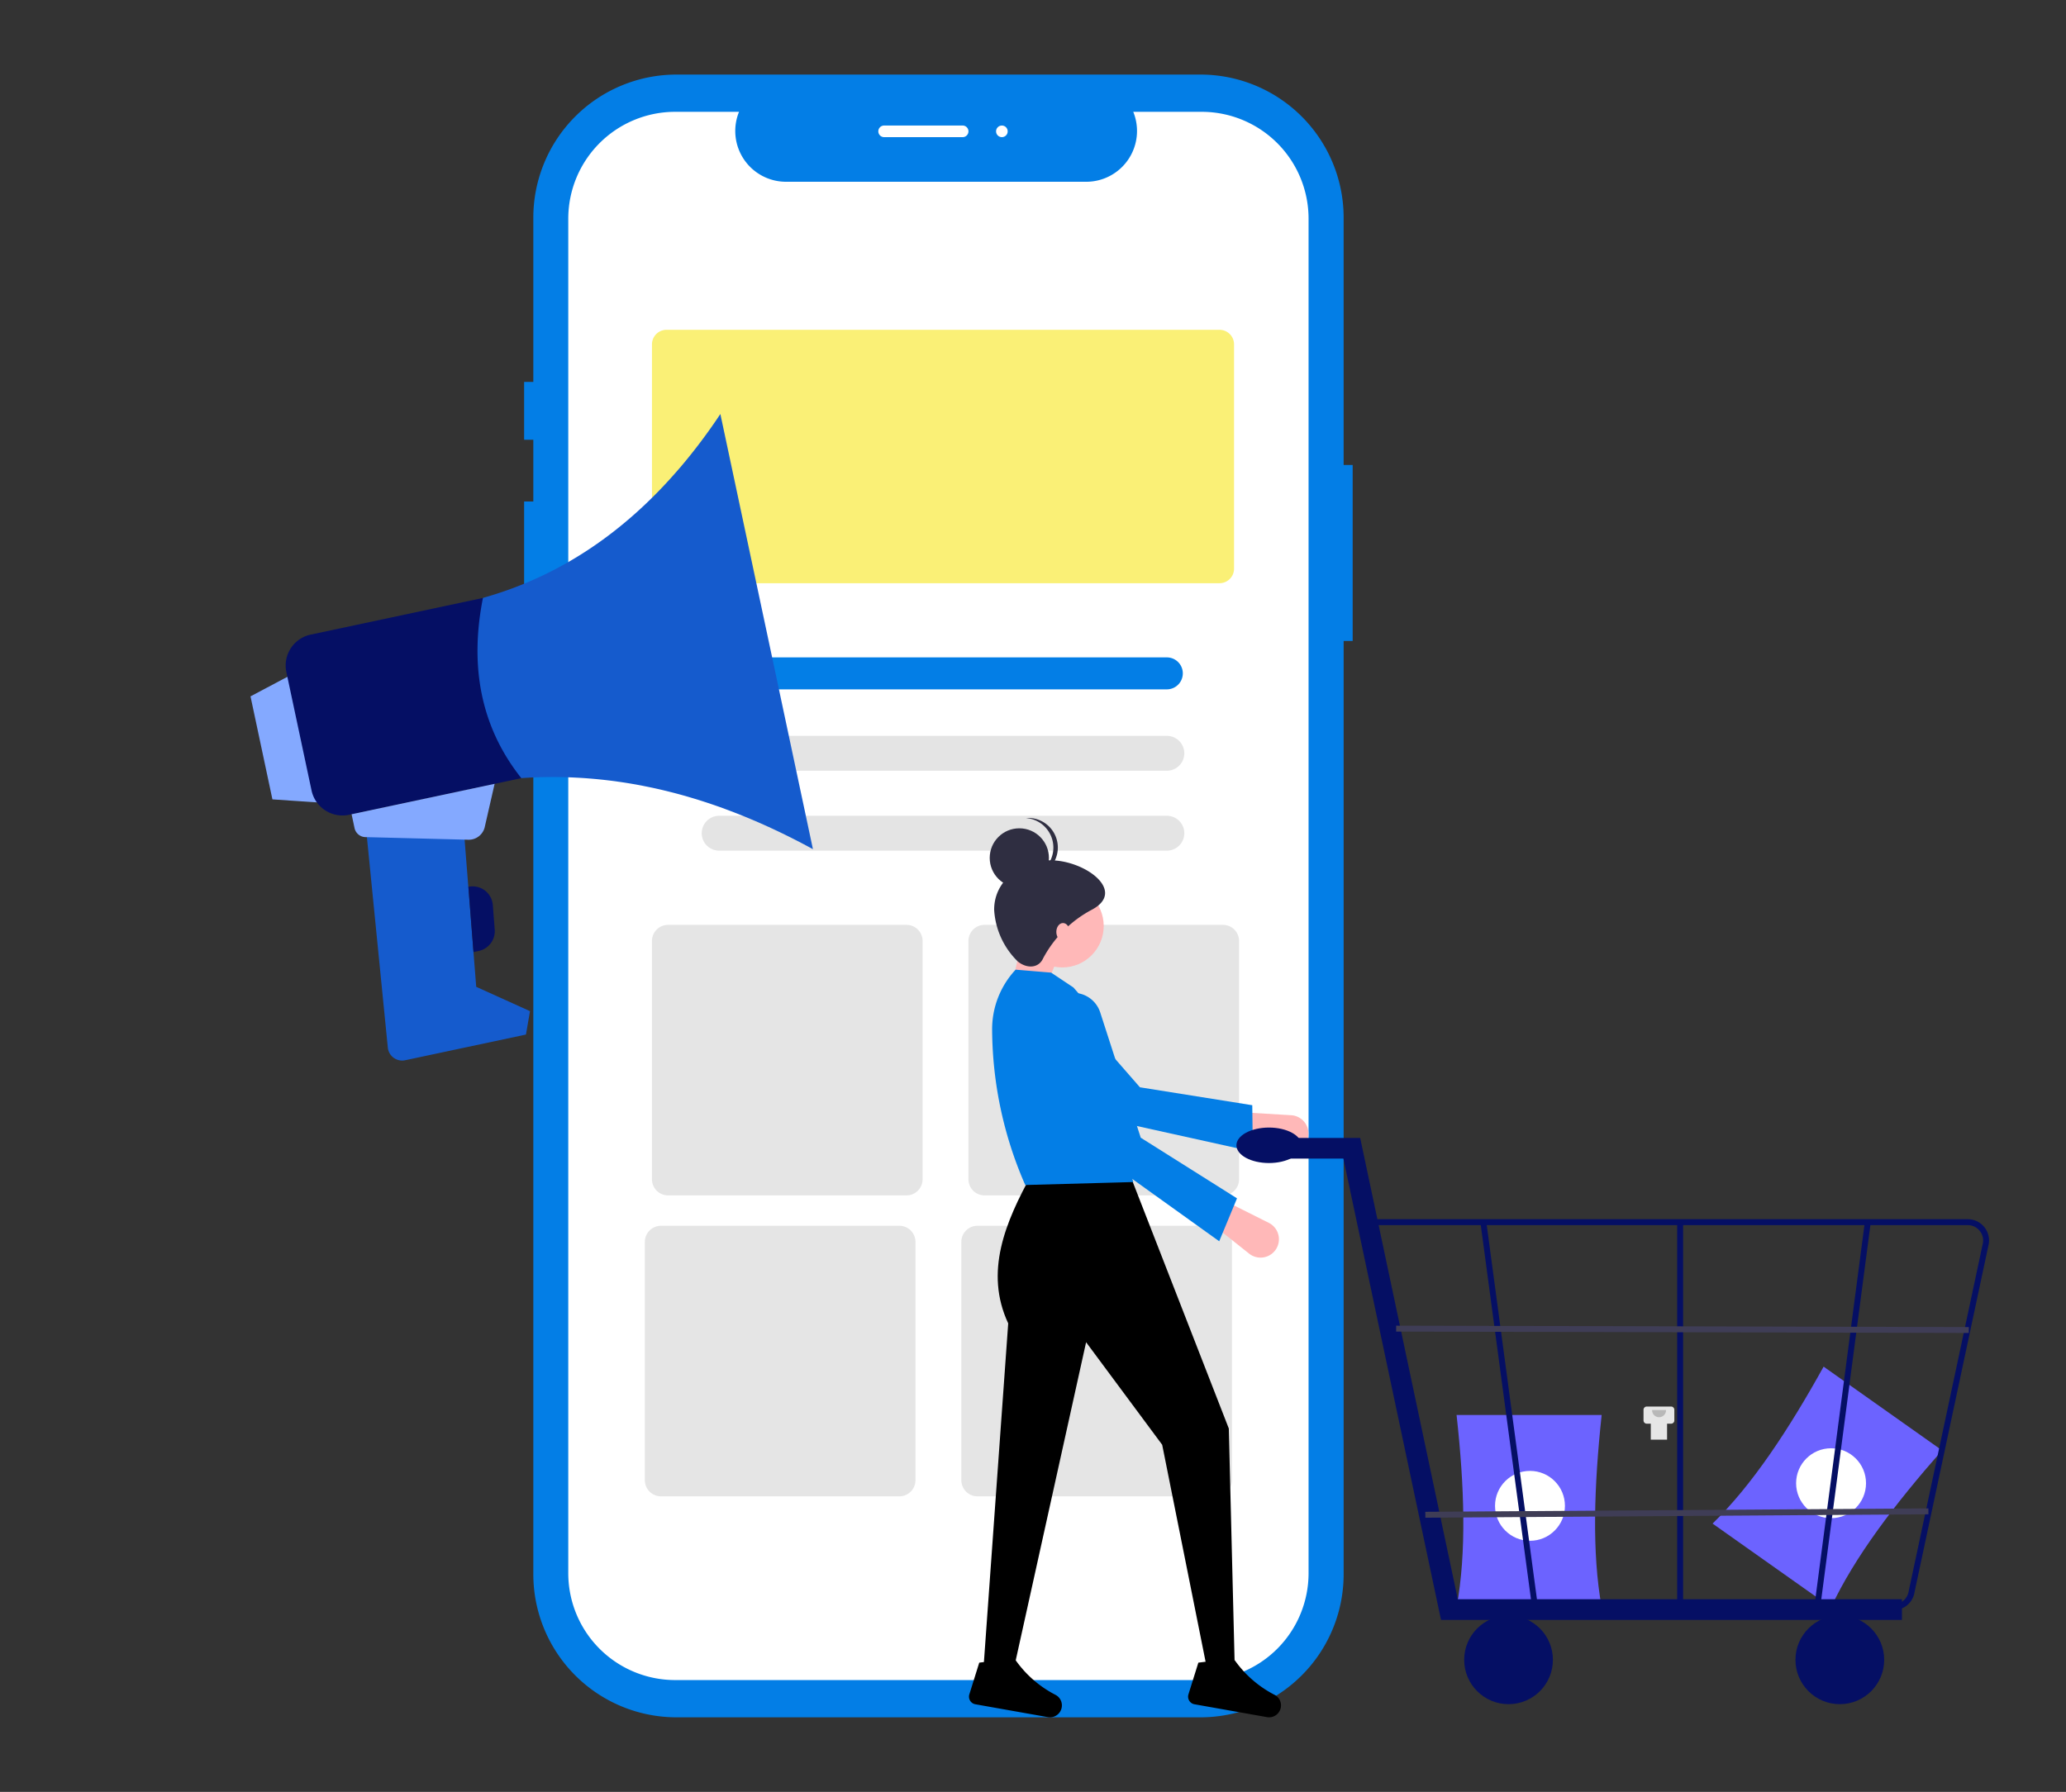
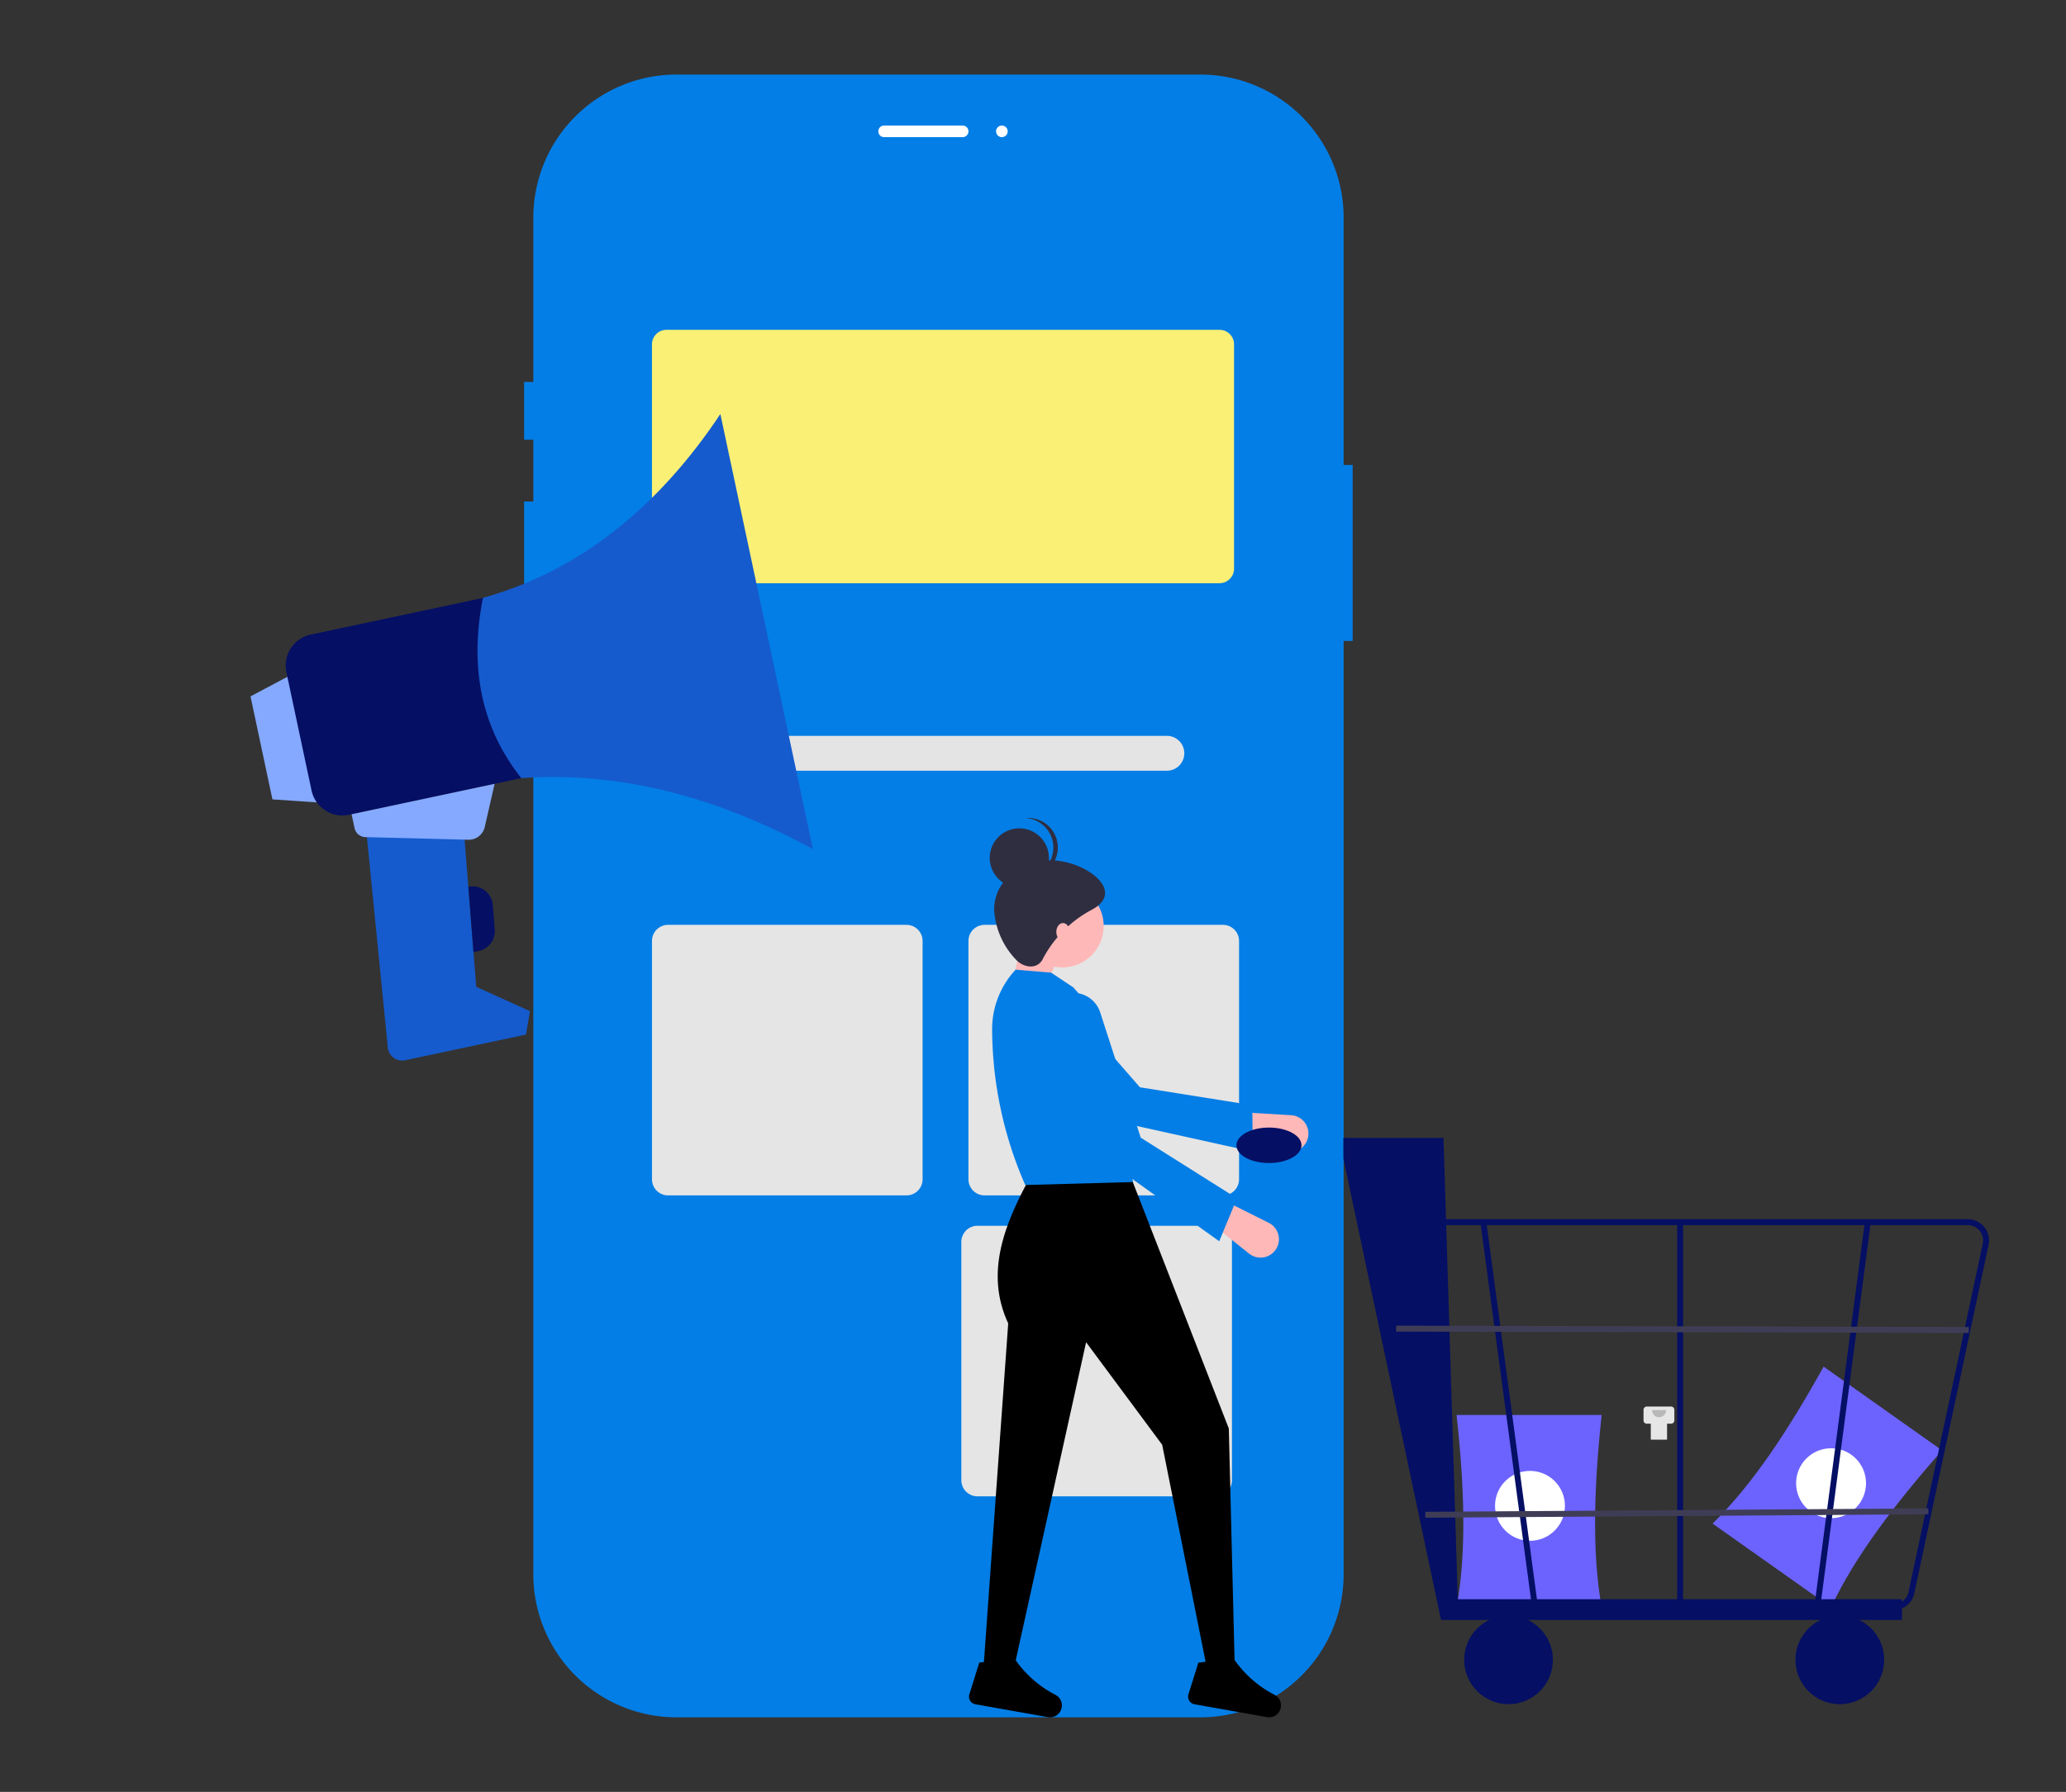
<svg xmlns="http://www.w3.org/2000/svg" width="302" height="262" viewBox="0 0 302 262">
  <rect x="0" y="0" width="302" height="262" fill="#333333" stroke="none" />
  <defs>
    <clipPath id="clip-Shopping_Ads">
      <rect width="302" height="262" />
    </clipPath>
  </defs>
  <g id="Shopping_Ads" data-name="Shopping Ads" clip-path="url(#clip-Shopping_Ads)">
    <g id="Group_4773" data-name="Group 4773">
      <g id="Group_4751" data-name="Group 4751">
        <g id="Group_4316" data-name="Group 4316">
          <rect id="Rectangle_695" data-name="Rectangle 695" width="302" height="262" fill="none" />
        </g>
      </g>
      <g id="Group_4772" data-name="Group 4772">
        <g id="Group_4770" data-name="Group 4770" transform="translate(76.617 10.905)">
          <path id="Path_539" data-name="Path 539" d="M485.932,222.968V186.814a20.925,20.925,0,0,0-20.924-20.925h-76.6a20.925,20.925,0,0,0-20.925,20.925v24.01h-1.346v8.46h1.346v9.024h-1.346v12.972h1.346v5.64h-1.346v12.972h1.346V385.155a20.924,20.924,0,0,0,20.925,20.925h76.6a20.925,20.925,0,0,0,20.925-20.925V248.7h1.32V222.968Z" transform="translate(-366.141 -165.89)" fill="#037ee6" />
-           <path id="Path_540" data-name="Path 540" d="M475.487,178.7h-10a7.424,7.424,0,0,1-6.874,10.228H414.734A7.424,7.424,0,0,1,407.86,178.7h-9.338A15.626,15.626,0,0,0,382.9,194.326v198.05A15.626,15.626,0,0,0,398.522,408h76.965a15.626,15.626,0,0,0,15.626-15.626h0V194.326A15.626,15.626,0,0,0,475.487,178.7Z" transform="translate(-376.449 -173.256)" fill="#fff" />
          <path id="Path_541" data-name="Path 541" d="M493.073,290.756H412.237a2.127,2.127,0,0,1-2.125-2.125v-32.8a2.127,2.127,0,0,1,2.125-2.125h80.837a2.127,2.127,0,0,1,2.125,2.125v32.8A2.127,2.127,0,0,1,493.073,290.756Z" transform="translate(-391.427 -216.388)" fill="#faf076" />
          <path id="Path_542" data-name="Path 542" d="M495.5,371.092H430.062a2.337,2.337,0,1,1,0-4.674H495.5a2.337,2.337,0,0,1,0,4.674Z" transform="translate(-401.555 -281.204)" fill="#037ee6" />
          <path id="Path_543" data-name="Path 543" d="M495.217,398.517H429.775a2.55,2.55,0,0,1,0-5.1h65.442a2.55,2.55,0,0,1,0,5.1Z" transform="translate(-401.267 -296.73)" fill="#e4e4e4" />
-           <path id="Path_544" data-name="Path 544" d="M495.217,426.017H429.775a2.55,2.55,0,0,1,0-5.1h65.442a2.55,2.55,0,0,1,0,5.1Z" transform="translate(-401.267 -312.544)" fill="#e4e4e4" />
-           <path id="Path_556" data-name="Path 556" d="M593.233,362.657" transform="translate(-496.73 -279.041)" fill="#6c63ff" />
          <path id="Path_566" data-name="Path 566" d="M500.3,185.118H488.825a.85.85,0,0,1,0-1.7H500.3a.85.85,0,1,1,0,1.7Z" transform="translate(-436.202 -175.969)" fill="#fff" />
          <circle id="Ellipse_35" data-name="Ellipse 35" cx="0.85" cy="0.85" r="0.85" transform="translate(68.984 7.449)" fill="#fff" />
          <path id="Path_609" data-name="Path 609" d="M646.233,263.231H611.384a2.357,2.357,0,0,1-2.354-2.355V226.028a2.357,2.357,0,0,1,2.354-2.355h34.848a2.357,2.357,0,0,1,2.355,2.355v34.848A2.357,2.357,0,0,1,646.233,263.231Z" transform="translate(-590.344 -99.352)" fill="#e5e5e5" />
-           <path id="Path_39448" data-name="Path 39448" d="M646.233,263.231H611.384a2.357,2.357,0,0,1-2.354-2.355V226.028a2.357,2.357,0,0,1,2.354-2.355h34.848a2.357,2.357,0,0,1,2.355,2.355v34.848A2.357,2.357,0,0,1,646.233,263.231Z" transform="translate(-591.384 -55.352)" fill="#e5e5e5" />
          <path id="Path_39446" data-name="Path 39446" d="M646.233,263.231H611.384a2.357,2.357,0,0,1-2.354-2.355V226.028a2.357,2.357,0,0,1,2.354-2.355h34.848a2.357,2.357,0,0,1,2.355,2.355v34.848A2.357,2.357,0,0,1,646.233,263.231Z" transform="translate(-544.083 -99.352)" fill="#e5e5e5" />
          <path id="Path_39447" data-name="Path 39447" d="M646.233,263.231H611.384a2.357,2.357,0,0,1-2.354-2.355V226.028a2.357,2.357,0,0,1,2.354-2.355h34.848a2.357,2.357,0,0,1,2.355,2.355v34.848A2.357,2.357,0,0,1,646.233,263.231Z" transform="translate(-545.122 -55.352)" fill="#e5e5e5" />
        </g>
        <g id="Group_4771" data-name="Group 4771" transform="matrix(0.978, -0.208, 0.208, 0.978, -2294.104, -4525.097)">
          <path id="Path_39449" data-name="Path 39449" d="M192.976,266.776,191.683,270H173.632a2.108,2.108,0,0,1-2.01-1.464,2.1,2.1,0,0,1-.087-.875l3.411-30.732.041-.359,14.282.443-.029.214-.4,3.034-2.815,21.4Z" transform="translate(1154.796 4797.926)" fill="#155bcd" />
          <path id="Path_39450" data-name="Path 39450" d="M156.09,194.2v15.4l10.164,2.9V191.3Z" transform="translate(1161.29 4816.976)" fill="#84a9ff" />
          <path id="Path_39451" data-name="Path 39451" d="M196.591,184.207v26.944H170.847a4.622,4.622,0,0,1-4.511-3.591h0a4.56,4.56,0,0,1-.117-1.029v-17.7a4.62,4.62,0,0,1,4.624-4.618Z" transform="translate(1157.027 4819.96)" fill="#050f64" />
          <path id="Path_39452" data-name="Path 39452" d="M196.233,230.727l-2.164,4.665-.559,1.209a2.4,2.4,0,0,1-2.737,1.322l-.532-.128-6.7-1.605-7.192-1.721-.21-.05a1.672,1.672,0,0,1-1.284-1.63v-2.061Z" transform="translate(1153.394 4800.384)" fill="#84a9ff" />
          <path id="Path_39453" data-name="Path 39453" d="M198.972,254.781l-1.259,9.486h.785a2.958,2.958,0,0,0,2.934-2.567l.475-3.575a2.959,2.959,0,0,0-2.934-3.344Z" transform="translate(1143.775 4790.262)" fill="#050f64" />
          <path id="Path_39454" data-name="Path 39454" d="M255.944,151.252V216.31q-3.449-2.963-7.029-5.525l-.292-.209-.177-.123c-.312-.22-.626-.439-.94-.653-.158-.11-.314-.218-.472-.324s-.314-.213-.473-.317-.314-.211-.473-.314q-.713-.468-1.429-.922l-.408-.258q-.753-.468-1.512-.919c-.162-.1-.323-.192-.484-.284-.129-.078-.261-.153-.392-.228-.576-.334-1.156-.657-1.739-.975-.163-.09-.33-.178-.5-.272q-.3-.163-.609-.322c-.2-.107-.408-.212-.611-.316l-.067-.035c-.387-.2-.774-.39-1.162-.58-.2-.1-.408-.2-.618-.3-.61-.295-1.224-.577-1.845-.853a.473.473,0,0,0-.046-.02c-.2-.09-.4-.175-.6-.262s-.418-.179-.627-.272c-.451-.19-.9-.378-1.361-.558-.136-.057-.284-.114-.428-.17-.373-.145-.745-.288-1.121-.426-.088-.034-.178-.068-.272-.1l-.155-.057c-.362-.136-.722-.262-1.088-.387q-1.36-.468-2.73-.88l-.422-.125q-.68-.2-1.36-.382l-.459-.122-.1-.027-.383-.1c-.148-.038-.3-.076-.443-.111-.218-.054-.436-.108-.656-.159s-.448-.106-.672-.158-.444-.1-.667-.147q-.3-.065-.6-.126c-.052-.011-.1-.023-.155-.032l-.472-.094q-.975-.192-1.958-.354l-.434-.071h-.021l-.536-.083c-.181-.029-.363-.056-.544-.082a30.959,30.959,0,0,1-1.36-3.155q-4.062-11.15,1.36-23.789,16.986-1.087,31.924-12.476l.3-.222A82.763,82.763,0,0,0,255.944,151.252Z" transform="translate(1137.213 4833.828)" fill="#155bcd" />
        </g>
        <g id="Group_4769" data-name="Group 4769" transform="translate(27.6 35.039)">
          <path id="Path_39422" data-name="Path 39422" d="M901.845,653.393,884.53,641.146c5.84-5.689,11.151-13.789,16.231-22.948l17.315,12.247C911.157,638.3,905.3,646.015,901.845,653.393Z" transform="translate(-661.791 -453.416)" fill="#6c63ff" />
          <circle id="Ellipse_139" data-name="Ellipse 139" cx="5.11" cy="5.11" r="5.11" transform="translate(234.948 176.718)" fill="#fff" />
          <path id="Path_39423" data-name="Path 39423" d="M616.92,536.554h-1.9a.252.252,0,0,0-.252.252v.834a.252.252,0,0,0,.252.252h.315v1.25h1.271v-1.25h.315a.252.252,0,0,0,.252-.252v-.834A.252.252,0,0,0,616.92,536.554Z" transform="translate(-460.392 -392.461)" fill="#e6e6e6" />
          <path id="Path_39425" data-name="Path 39425" d="M618.5,537.627a.544.544,0,0,1-1.087,0" transform="translate(-462.364 -393.263)" opacity="0.2" />
          <path id="Path_39426" data-name="Path 39426" d="M848.731,641.218h-3.558a.472.472,0,0,0-.472.472v1.562a.472.472,0,0,0,.472.472h.589v2.34h2.379v-2.34h.59a.472.472,0,0,0,.472-.472V641.69a.472.472,0,0,0-.472-.472Z" transform="translate(-632.056 -470.601)" fill="#e6e6e6" />
          <path id="Path_39428" data-name="Path 39428" d="M851.68,643.226a1.018,1.018,0,1,1-2.035,0" transform="translate(-635.747 -472.101)" opacity="0.2" />
          <path id="Path_39430" data-name="Path 39430" d="M758.066,674.192H736.858c1.483-8.017,1.142-17.7,0-28.107h21.208C756.955,656.5,756.623,666.175,758.066,674.192Z" transform="translate(-551.542 -474.235)" fill="#6c63ff" />
          <circle id="Ellipse_140" data-name="Ellipse 140" cx="5.11" cy="5.11" r="5.11" transform="translate(190.937 180.026)" fill="#fff" />
          <path id="Path_39431" data-name="Path 39431" d="M322.243,296.589l4.761-.433,3.03-7.358-5.41-3.03Z" transform="translate(-202.466 -185.089)" fill="#ffb8b8" />
          <path id="Path_39432" data-name="Path 39432" d="M618.806,475.514h0a2.685,2.685,0,0,0-2.332-3.679l-7.392-.441-1.088,3.619,7.61,2.09A2.685,2.685,0,0,0,618.806,475.514Z" transform="translate(-455.335 -343.814)" fill="#ffb8b8" />
          <path id="Path_39433" data-name="Path 39433" d="M512.069,419.515l-.081-6.792-16.42-2.62L482.918,395.6a4.14,4.14,0,0,0-5.4-.738h0a4.14,4.14,0,0,0-.721,6.316l10.436,12.843Z" transform="translate(-356.536 -286.165)" fill="#037ee6" />
          <path id="Path_39434" data-name="Path 39434" d="M463.726,580.15h4.328l10.736-48.539,11.122,14.995,6.492,32.462h4.112l-.866-34.842L485.151,507H470.867c-3.9,7.064-6.965,14.346-3.463,21.858Z" transform="translate(-347.628 -370.399)" />
          <path id="Path_39435" data-name="Path 39435" d="M582.052,792.537a1.13,1.13,0,0,0,.881,1.449l10.591,1.88a1.743,1.743,0,0,0,1.977-1.194h0a1.732,1.732,0,0,0-.847-2.059,16.194,16.194,0,0,1-5.841-5.078c-1.164,1.084-2.465.982-3.847.183l-1.465.183Z" transform="translate(-435.93 -579.838)" />
          <path id="Path_39436" data-name="Path 39436" d="M455.667,792.537a1.13,1.13,0,0,0,.881,1.449l10.591,1.88a1.743,1.743,0,0,0,1.977-1.194h0a1.732,1.732,0,0,0-.847-2.059,16.2,16.2,0,0,1-5.841-5.078c-1.164,1.084-2.465.982-3.847.183l-1.465.183Z" transform="translate(-341.573 -579.838)" />
          <circle id="Ellipse_141" data-name="Ellipse 141" cx="6.06" cy="6.06" r="6.06" transform="translate(121.617 94.295)" fill="#ffb8b8" />
          <path id="Path_39437" data-name="Path 39437" d="M473.8,420.643l15.8-.433-4.64-14.6c2.883-4.622-.018-9.24-4.125-13.856l-3.246-2.164-5.194-.433h0a12.751,12.751,0,0,0-3.434,8.883A57.22,57.22,0,0,0,473.8,420.643Z" transform="translate(-351.535 -282.417)" fill="#037ee6" />
          <path id="Path_39438" data-name="Path 39438" d="M602.586,529.764h0a2.685,2.685,0,0,0-.7-4.3l-6.623-3.313-2.424,2.9,6.174,4.915A2.685,2.685,0,0,0,602.586,529.764Z" transform="translate(-444.023 -381.709)" fill="#ffb8b8" />
          <path id="Path_39439" data-name="Path 39439" d="M524.9,438.844l2.6-6.276L513.428,423.7l-5.922-18.314a4.14,4.14,0,0,0-4.671-2.8h0a4.14,4.14,0,0,0-3.148,5.523l4.542,15.913Z" transform="translate(-374.28 -292.393)" fill="#037ee6" />
          <path id="Path_39440" data-name="Path 39440" d="M470.13,333.3a11.474,11.474,0,0,0,3.463,7.574c1.3,1.053,3.017,1.009,3.679-.433a17.151,17.151,0,0,1,7.142-7.142c5.494-2.915-1.948-7.9-7.142-7.142C473.369,326.73,470.13,329.356,470.13,333.3Z" transform="translate(-352.409 -235.327)" fill="#2f2e41" />
          <circle id="Ellipse_142" data-name="Ellipse 142" cx="4.328" cy="4.328" r="4.328" transform="translate(117.072 86.071)" fill="#2f2e41" />
          <path id="Path_39441" data-name="Path 39441" d="M492.494,305.952a4.326,4.326,0,0,0-4-4.312c.108-.008.215-.016.325-.016a4.328,4.328,0,0,1,0,8.657c-.11,0-.217-.008-.325-.016A4.326,4.326,0,0,0,492.494,305.952Z" transform="translate(-366.117 -217.068)" fill="#2f2e41" />
          <ellipse id="Ellipse_143" data-name="Ellipse 143" cx="0.974" cy="1.298" rx="0.974" ry="1.298" transform="translate(126.81 99.921)" fill="#ffb8b8" />
-           <path id="Path_39442" data-name="Path 39442" d="M561.351,477.227H493.974l-14.268-67.448H467.529v-3.026h14.63L496.427,474.2h64.925Z" transform="translate(-310.933 -275.413)" fill="#050f64" />
+           <path id="Path_39442" data-name="Path 39442" d="M561.351,477.227H493.974l-14.268-67.448v-3.026h14.63L496.427,474.2h64.925Z" transform="translate(-310.933 -275.413)" fill="#050f64" />
          <circle id="Ellipse_144" data-name="Ellipse 144" cx="6.485" cy="6.485" r="6.485" transform="translate(186.428 201.165)" fill="#050f64" />
          <circle id="Ellipse_145" data-name="Ellipse 145" cx="6.485" cy="6.485" r="6.485" transform="translate(234.853 201.165)" fill="#050f64" />
          <path id="Path_39443" data-name="Path 39443" d="M761.705,590.3H696.15l-11.566-57.16H772.56a3.108,3.108,0,0,1,3.07,3.59l-10.855,50.944A3.093,3.093,0,0,1,761.705,590.3Zm-64.843-.865h64.843a2.231,2.231,0,0,0,2.215-1.895L774.776,536.6a2.243,2.243,0,0,0-2.216-2.591H685.634Z" transform="translate(-512.516 -389.916)" fill="#050f64" />
          <path id="Path_39444" data-name="Path 39444" d="M602.2,511.712l-7.575-56.474.853-.141,7.575,56.474Z" transform="translate(-405.819 -311.507)" fill="#050f64" />
          <path id="Path_39445" data-name="Path 39445" d="M788.2,511.282l-.854-.138L794.7,455.1l.854.138Z" transform="translate(-549.7 -311.51)" fill="#050f64" />
          <rect id="Rectangle_1976" data-name="Rectangle 1976" width="0.865" height="56.474" transform="translate(217.565 143.661)" fill="#050f64" />
          <rect id="Rectangle_1977" data-name="Rectangle 1977" width="0.865" height="83.704" transform="translate(176.483 159.657) rotate(-89.861)" fill="#3f3d56" />
          <rect id="Rectangle_1978" data-name="Rectangle 1978" width="73.537" height="0.865" transform="translate(180.748 186.008) rotate(-0.392)" fill="#3f3d56" />
          <ellipse id="Ellipse_146" data-name="Ellipse 146" cx="4.756" cy="2.594" rx="4.756" ry="2.594" transform="translate(153.137 129.825)" fill="#050f64" />
        </g>
      </g>
    </g>
  </g>
</svg>